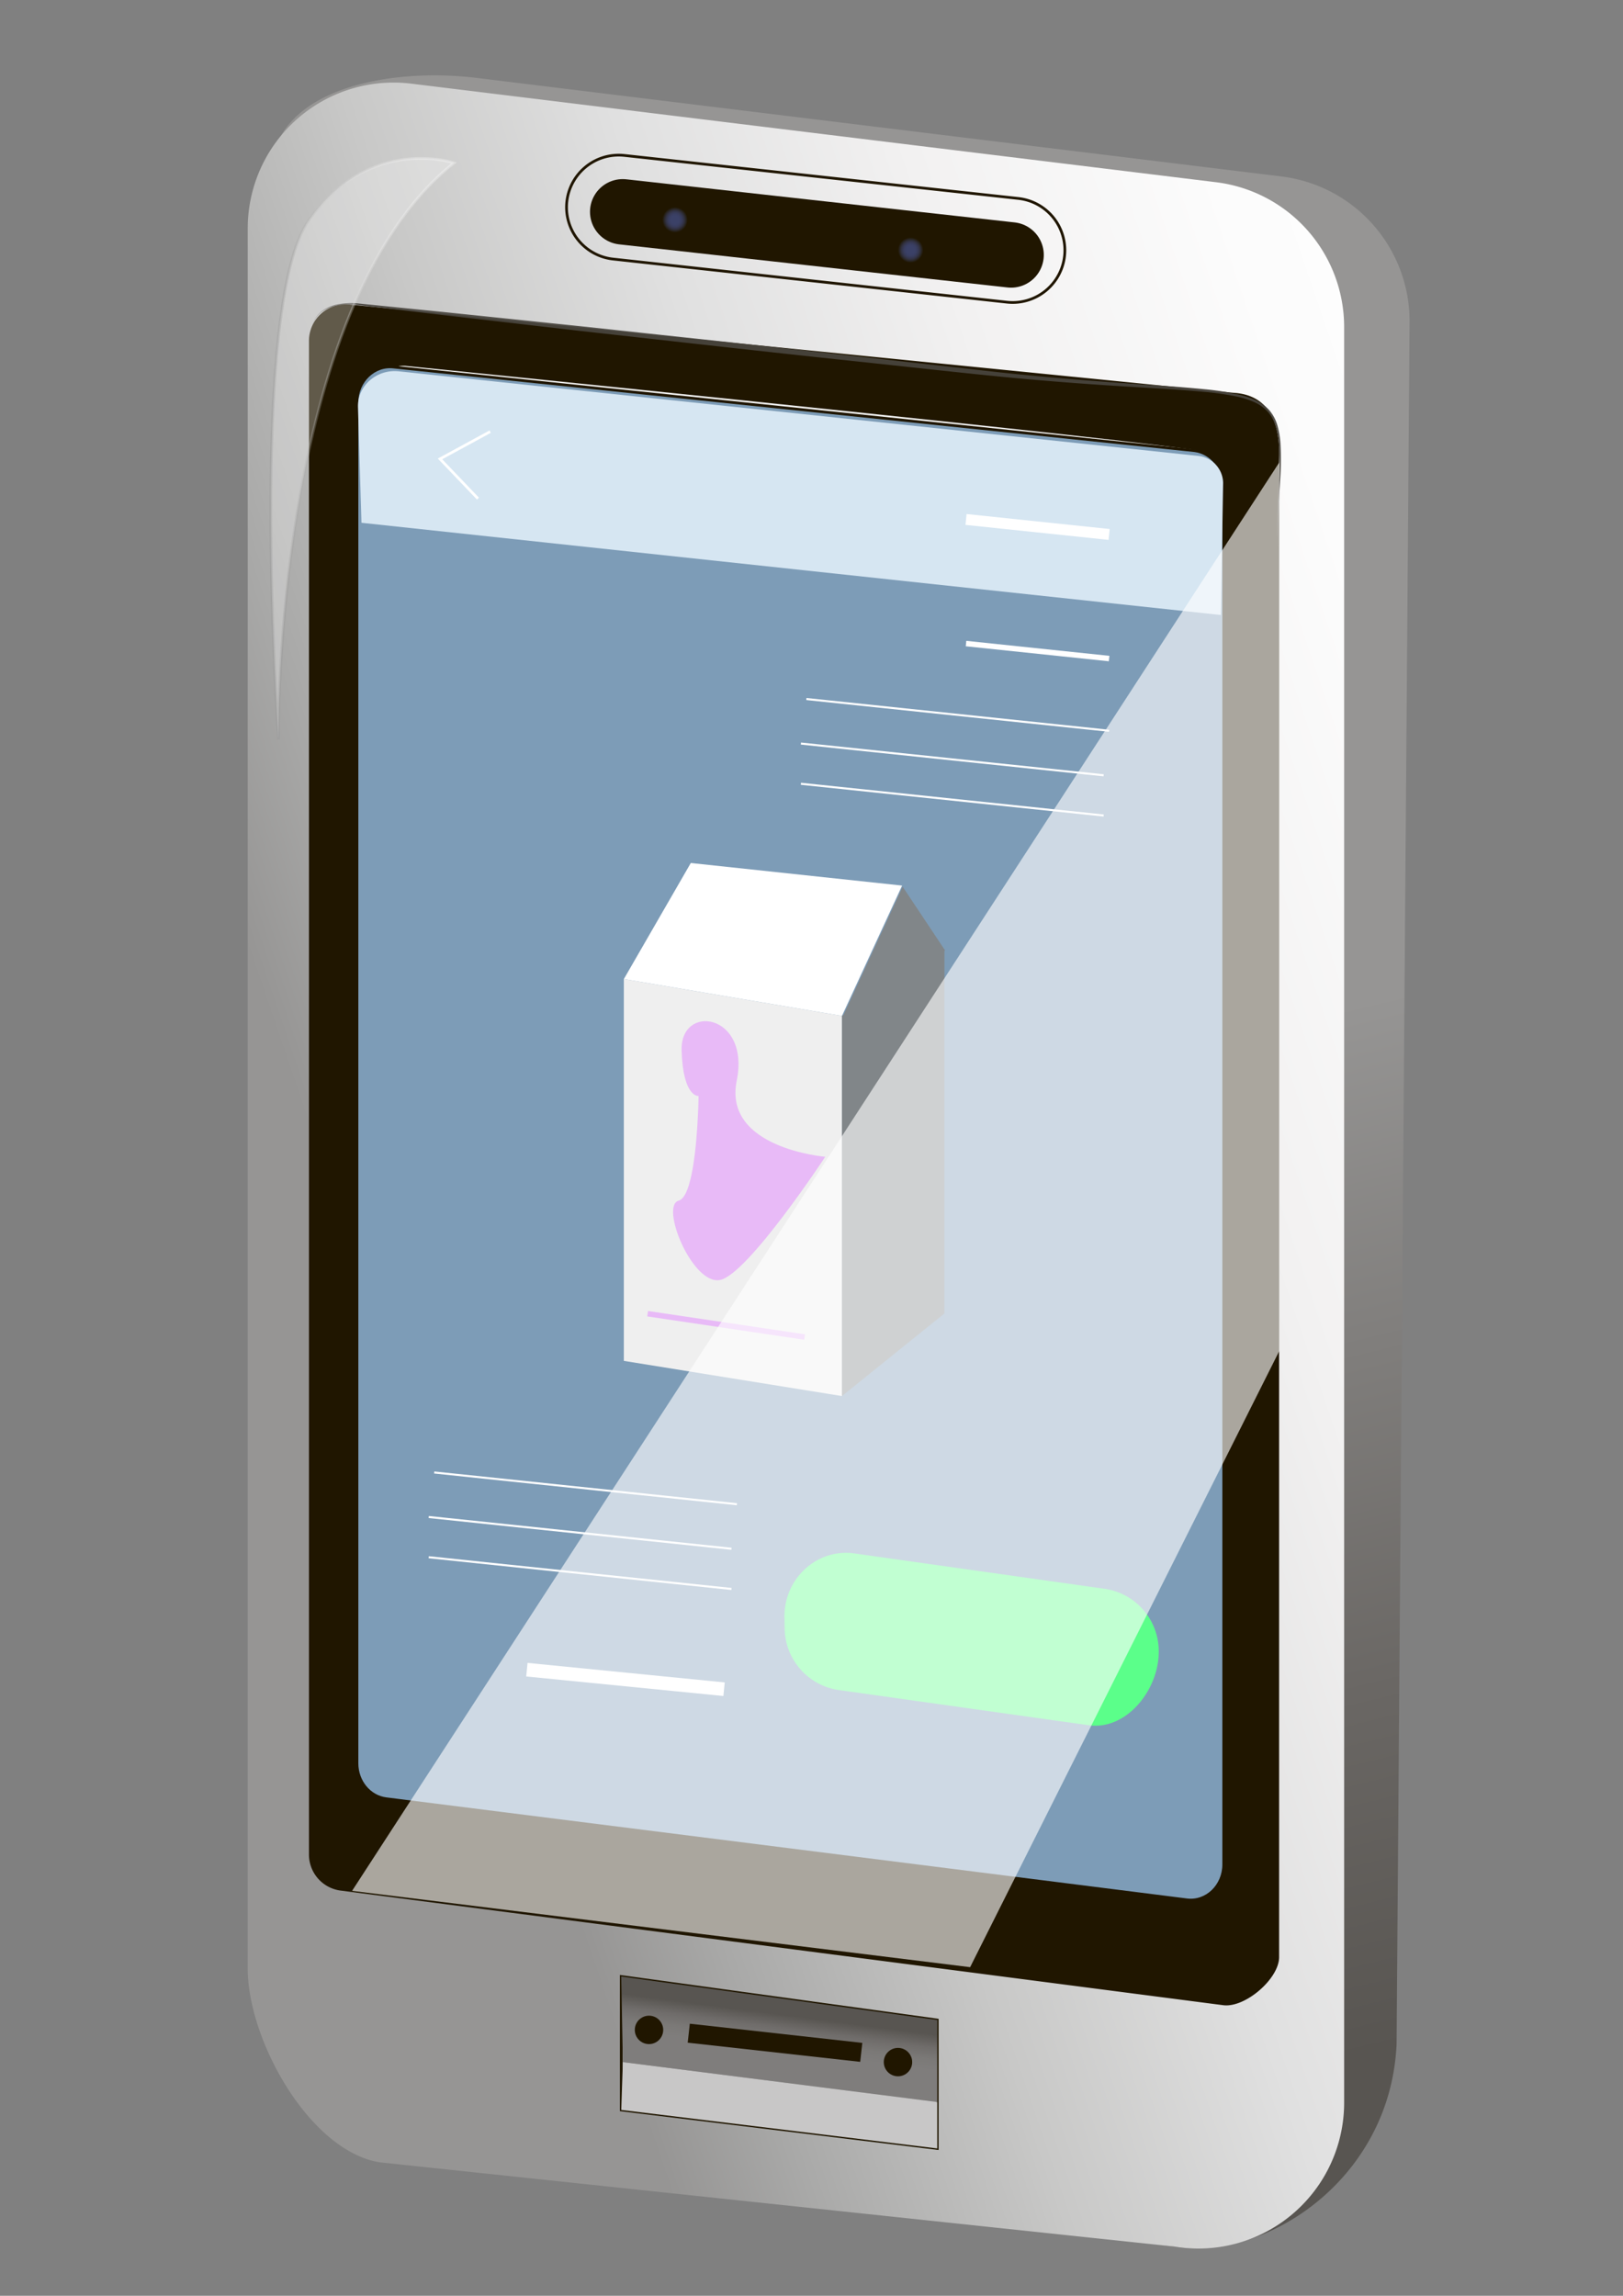
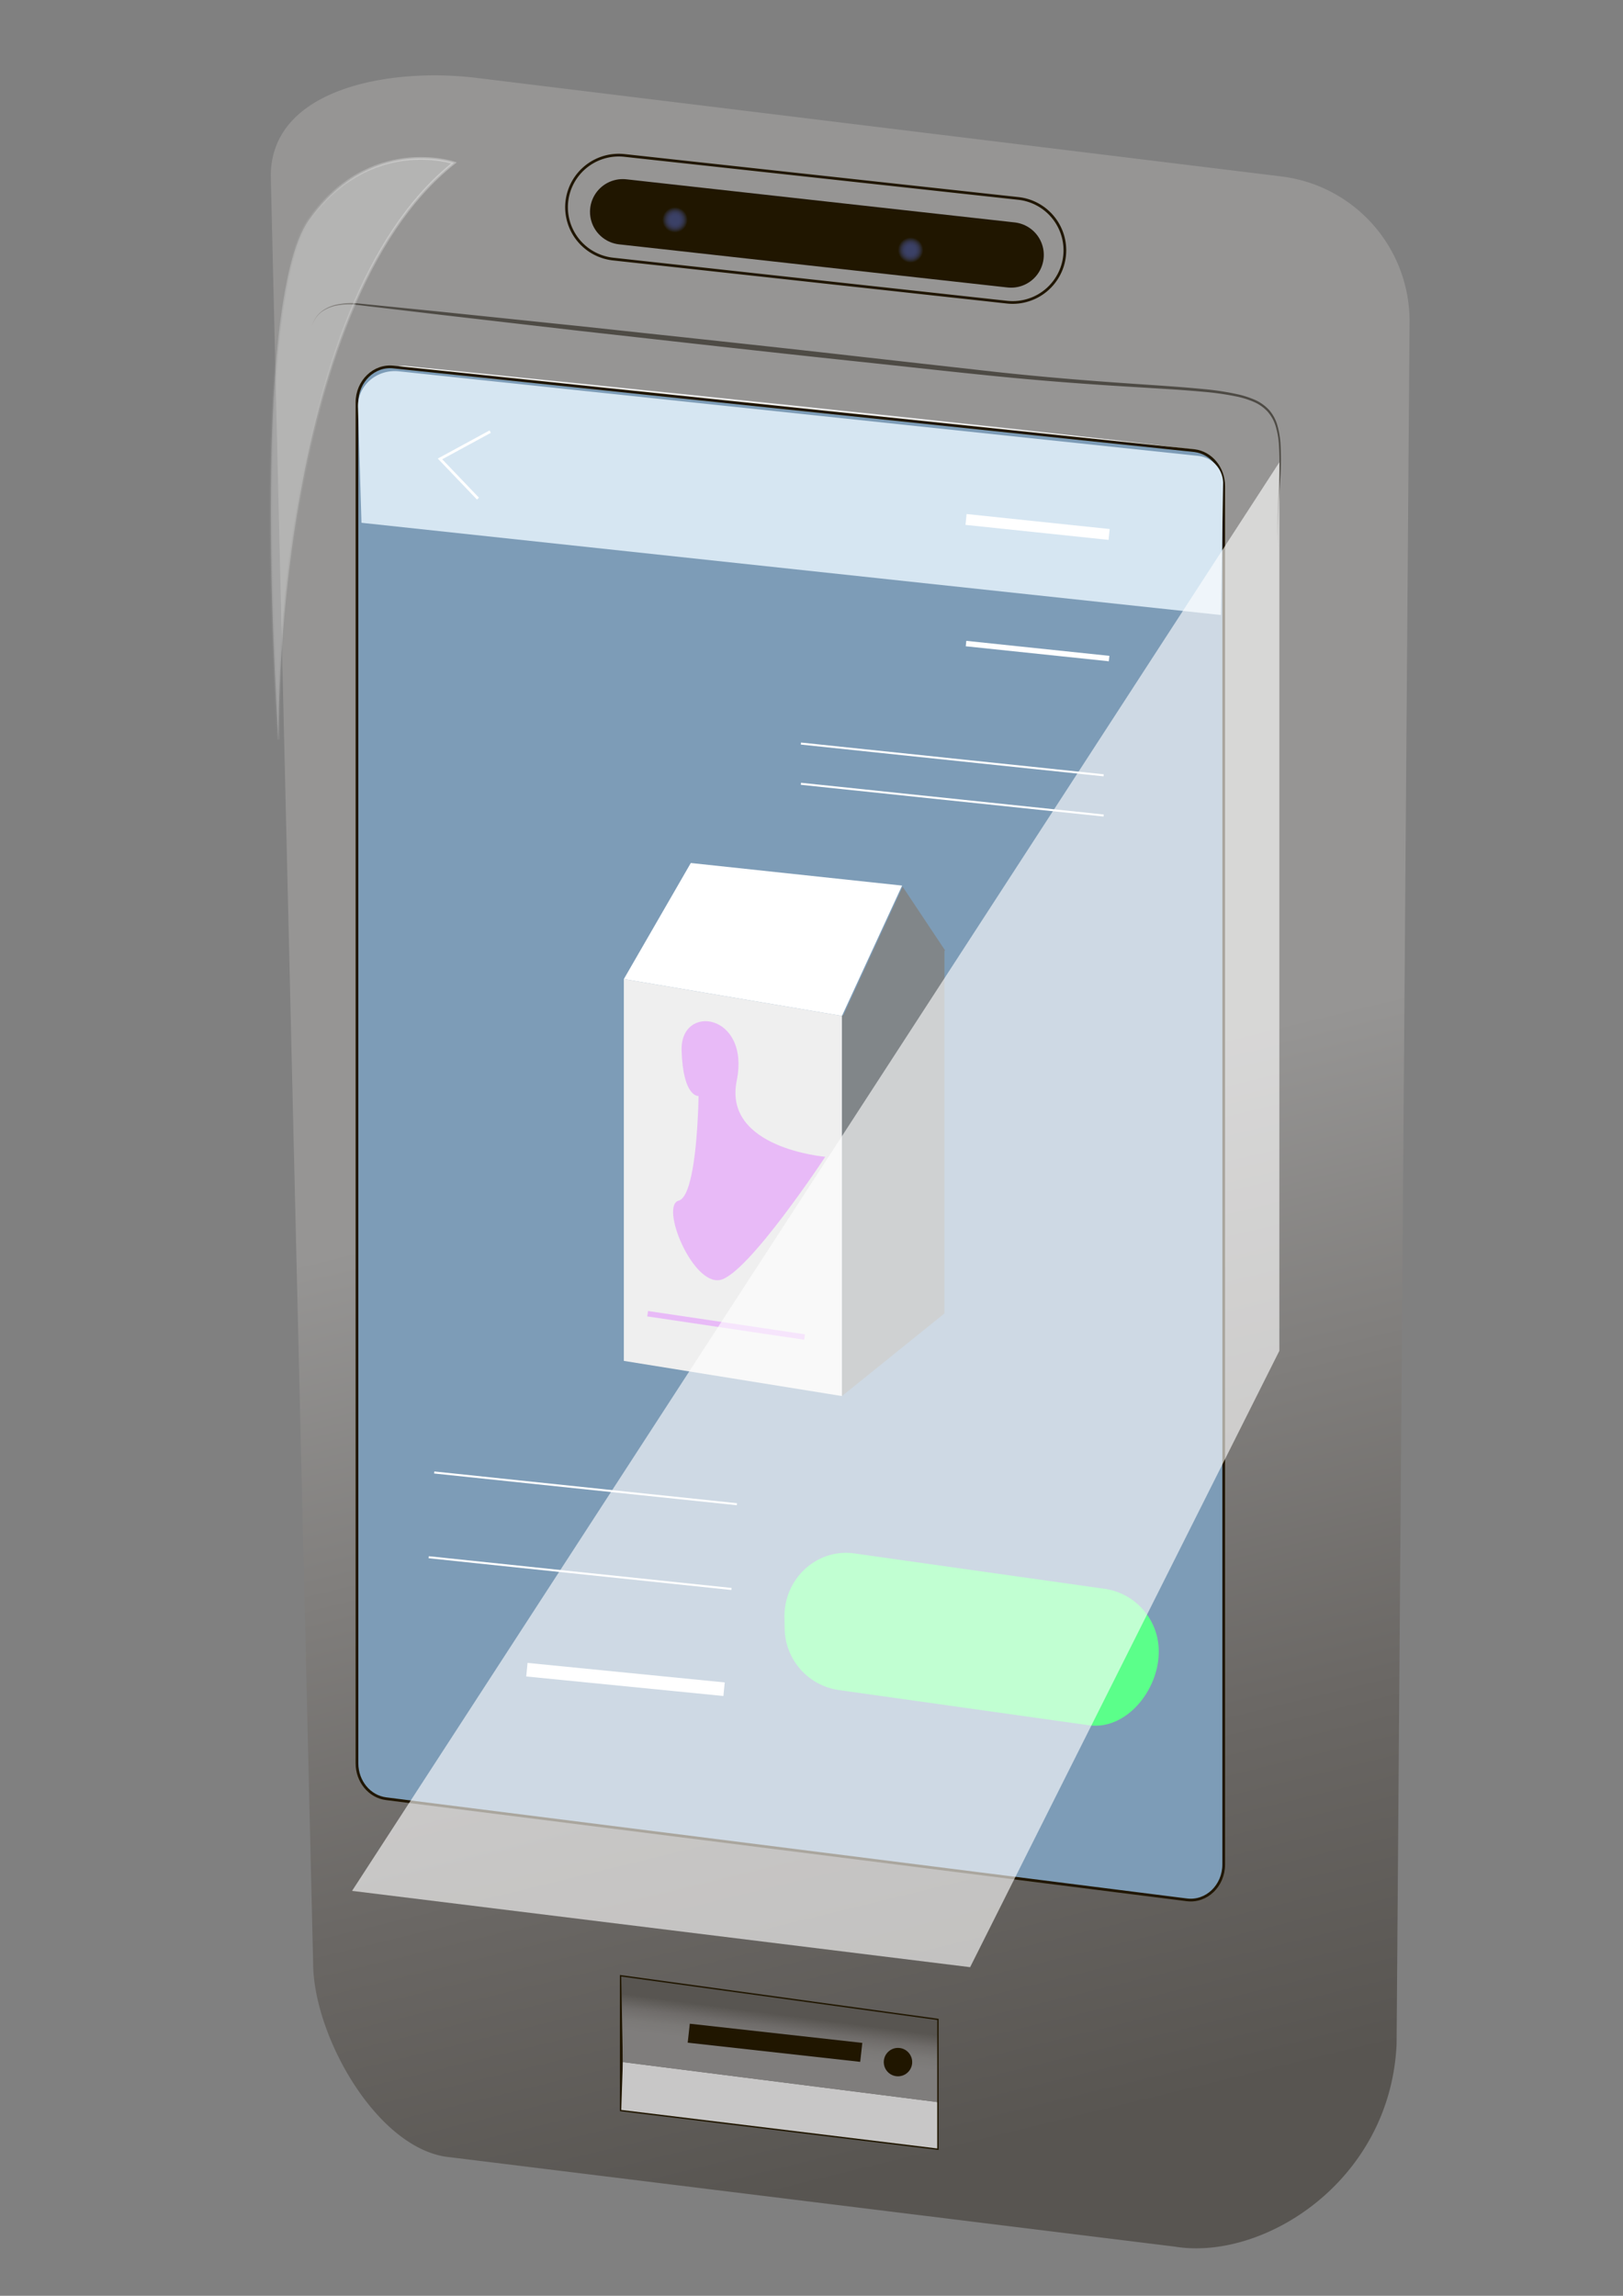
<svg xmlns="http://www.w3.org/2000/svg" xmlns:xlink="http://www.w3.org/1999/xlink" id="Layer_1" data-name="Layer 1" viewBox="0 0 595.28 841.89">
  <rect x="0" y="0" width="595.28" height="841.89" fill="#808080" stroke="none" />
  <defs>
    <style>.cls-1{fill:url(#linear-gradient);}.cls-2{fill:url(#linear-gradient-2);}.cls-23,.cls-3{fill:#201600;}.cls-4{fill:#efefef;}.cls-15,.cls-17,.cls-21,.cls-25,.cls-26,.cls-27,.cls-28,.cls-5{fill:#fff;}.cls-5{opacity:0.46;}.cls-6{opacity:0.92;}.cls-7{fill:#48443e;}.cls-11,.cls-14,.cls-16,.cls-8{stroke:#201600;}.cls-8{stroke-linecap:round;stroke-width:24px;fill:url(#linear-gradient-3);}.cls-11,.cls-14,.cls-15,.cls-16,.cls-17,.cls-23,.cls-24,.cls-25,.cls-26,.cls-27,.cls-8{stroke-miterlimit:10;}.cls-9{fill:url(#radial-gradient);}.cls-10{fill:url(#radial-gradient-2);}.cls-11,.cls-24{fill:none;}.cls-12,.cls-14{fill:#c8c7c7;}.cls-13{fill:url(#linear-gradient-4);}.cls-14{stroke-width:7px;}.cls-15{opacity:0.29;stroke:url(#linear-gradient-5);}.cls-16{fill:#7d9cb7;}.cls-17,.cls-24,.cls-25,.cls-26,.cls-27{stroke:#fff;}.cls-17{stroke-width:0.75px;}.cls-18{fill:#5bff8a;}.cls-19{fill:#d6e6f2;}.cls-20{fill:#818689;}.cls-22{fill:#e8baf7;}.cls-23{stroke:#e8baf7;}.cls-23,.cls-25{stroke-width:2px;}.cls-26{stroke-width:4px;}.cls-27{stroke-width:5px;}.cls-28{opacity:0.62;}</style>
    <linearGradient id="linear-gradient" x1="305.35" y1="375.74" x2="404.43" y2="781.47" gradientUnits="userSpaceOnUse">
      <stop offset="0.09" stop-color="#969594" />
      <stop offset="0.68" stop-color="#6a6764" />
      <stop offset="0.99" stop-color="#585551" />
    </linearGradient>
    <linearGradient id="linear-gradient-2" x1="83.51" y1="498.29" x2="662.17" y2="301.54" gradientUnits="userSpaceOnUse">
      <stop offset="0.09" stop-color="#969594" />
      <stop offset="0.17" stop-color="#a9a9a8" />
      <stop offset="0.31" stop-color="#c8c8c7" />
      <stop offset="0.46" stop-color="#e0e0e0" />
      <stop offset="0.62" stop-color="#f2f1f1" />
      <stop offset="0.79" stop-color="#fcfcfc" />
      <stop offset="0.99" stop-color="#fff" />
    </linearGradient>
    <linearGradient id="linear-gradient-3" x1="217.26" y1="85.58" x2="433.74" y2="85.58" gradientUnits="userSpaceOnUse">
      <stop offset="0.09" stop-color="#7f7d7c" />
      <stop offset="0.11" stop-color="#848281" />
      <stop offset="0.24" stop-color="#a9a8a7" />
      <stop offset="0.37" stop-color="#c8c8c7" />
      <stop offset="0.51" stop-color="#e1e0e0" />
      <stop offset="0.65" stop-color="#f2f1f1" />
      <stop offset="0.8" stop-color="#fcfcfc" />
      <stop offset="0.99" stop-color="#fff" />
    </linearGradient>
    <radialGradient id="radial-gradient" cx="333.99" cy="91.7" r="6.04" gradientUnits="userSpaceOnUse">
      <stop offset="0.22" stop-color="#3b4167" />
      <stop offset="0.33" stop-color="#3a3f63" />
      <stop offset="0.44" stop-color="#373a57" />
      <stop offset="0.55" stop-color="#323243" />
      <stop offset="0.65" stop-color="#2a2728" />
      <stop offset="0.76" stop-color="#211804" />
      <stop offset="0.77" stop-color="#201600" />
    </radialGradient>
    <radialGradient id="radial-gradient-2" cx="247.57" cy="80.63" r="6.04" xlink:href="#radial-gradient" />
    <linearGradient id="linear-gradient-4" x1="285.05" y1="753.65" x2="287.63" y2="733.91" gradientUnits="userSpaceOnUse">
      <stop offset="0.09" stop-color="#7f7d7c" />
      <stop offset="0.29" stop-color="#7b7977" />
      <stop offset="0.51" stop-color="#6f6c6a" />
      <stop offset="0.73" stop-color="#5a5753" />
      <stop offset="0.75" stop-color="#585551" />
    </linearGradient>
    <linearGradient id="linear-gradient-5" x1="98.82" y1="164.41" x2="167.55" y2="164.41" xlink:href="#linear-gradient-2" />
  </defs>
  <path class="cls-1" d="M174.81,28.57,470,64.71a53.49,53.49,0,0,1,47,53.09l-4.76,631.79c-2.28,50.28-48.88,79.68-81.48,74.25l-267.6-33c-25.79-4.3-48.31-44.9-48.31-71.05L99.32,64.53C99.32,32.41,142.93,24.66,174.81,28.57Z" />
-   <path class="cls-2" d="M150.85,30.68,446,66.82a53.49,53.49,0,0,1,47,53.09V771.08a53.49,53.49,0,0,1-62.28,52.76L139.18,792.93c-25.79-4.3-48.32-44.9-48.32-71V83.77A53.48,53.48,0,0,1,150.85,30.68Z" />
-   <path class="cls-3" d="M448.77,735.34l-323.45-42a13.34,13.34,0,0,1-12-13.11V124.81a13.43,13.43,0,0,1,15.13-13.11l324.06,32.35c9.9.61,17.56,6.88,16.64,25.45V717.67C469.17,725.57,456.83,736.26,448.77,735.34Z" />
  <path class="cls-4" d="M434.73,694.54l-288.21-37c-6-.77-10.5-6.34-10.5-13V147.22c0-7.81,6.2-13.88,13.26-13,0,0,233.06,23.39,288.21,30.62,10.6,1.39,10.6,13.26,10.6,36.26V313.61l-.1,368C448,689.39,441.79,695.45,434.73,694.54Z" />
  <polygon class="cls-5" points="273.31 148.71 136.02 409.64 261.65 258.06 273.31 148.71" />
  <g class="cls-6">
    <path class="cls-7" d="M114.44,119.57a10.19,10.19,0,0,1,3.42-5.3,13.83,13.83,0,0,1,5.83-2.62,24.6,24.6,0,0,1,6.41-.47c2.16.16,4.25.42,6.38.61l25.42,2.55,50.83,5.27c33.87,3.65,67.74,7.21,101.59,11.06l50.77,5.7C382,138.22,399,139.61,416,140.75c8.49.6,17,1.09,25.49,1.94a99.63,99.63,0,0,1,12.68,1.95,34.68,34.68,0,0,1,6.13,2,16,16,0,0,1,5.27,3.8,14.93,14.93,0,0,1,3,5.73,31.24,31.24,0,0,1,1.08,6.35,103.14,103.14,0,0,1-.06,12.8c-.24,4.25-.53,8.5-.72,12.75-.09,2.13-.17,4.25-.2,6.38,0,1.07,0,2.13,0,3.19,0,.54.05,1.07.09,1.6,0,.26.06.53.11.79a2.34,2.34,0,0,0,.09.38c0,.1.1.32.24.23-.14.1-.2-.13-.25-.22s-.07-.26-.1-.39-.09-.53-.12-.79c-.06-.53-.09-1.06-.12-1.59,0-1.07-.07-2.13-.08-3.2,0-2.13,0-4.26.07-6.39.1-4.26.33-8.51.52-12.76a102,102,0,0,0-.08-12.73,30.08,30.08,0,0,0-1.13-6.21,14.18,14.18,0,0,0-3-5.43,14.91,14.91,0,0,0-5.06-3.55,32.64,32.64,0,0,0-6-1.91,102.15,102.15,0,0,0-12.58-1.8c-8.46-.79-17-1.22-25.47-1.76-17-1-34-2.3-51-4s-33.88-3.61-50.82-5.4c-33.89-3.58-67.74-7.43-101.59-11.2l-50.76-5.87-25.37-3c-2.11-.23-4.24-.54-6.32-.74a24.7,24.7,0,0,0-6.31.32,14,14,0,0,0-5.78,2.42A10.06,10.06,0,0,0,114.44,119.57Z" />
  </g>
  <line class="cls-8" x1="228.4" y1="77.68" x2="370.84" y2="93.49" />
  <circle class="cls-9" cx="333.99" cy="91.7" r="6.04" />
  <circle class="cls-10" cx="247.57" cy="80.63" r="6.04" />
  <polygon class="cls-11" points="227.86 724.81 227.86 773.73 343.76 787.86 343.76 740.76 227.86 724.81" />
  <polygon class="cls-12" points="228.45 756.19 343.76 770.84 343.76 787.86 227.86 773.73 228.45 756.19" />
  <polygon class="cls-13" points="227.86 724.81 343.76 740.76 343.76 770.84 228.45 756.19 227.86 724.81" />
  <line class="cls-14" x1="252.62" y1="745.59" x2="315.89" y2="752.62" />
  <circle class="cls-3" cx="329.36" cy="756.19" r="5.21" />
-   <circle class="cls-3" cx="238.04" cy="744.38" r="5.21" />
  <path class="cls-15" d="M166.52,59.73s-30.71-10.34-53.18,20.9-11.19,190.56-11.19,190.56S100.21,112.27,166.52,59.73Z" />
  <path class="cls-11" d="M369.36,110.81,224.86,95a19.15,19.15,0,0,1-17.07-19h0A19.14,19.14,0,0,1,229,57l144.5,15.77a19.14,19.14,0,0,1,17.07,19h0A19.15,19.15,0,0,1,369.36,110.81Z" />
  <path class="cls-16" d="M435.31,696.69,141.63,659.61c-6.1-.77-10.7-6.35-10.7-13v-499c0-7.82,6.32-13.89,13.51-13l293.69,30.65c6.1.77,10.7,6.35,10.7,13V683.71C448.83,691.53,442.51,697.6,435.31,696.69Z" />
  <line class="cls-17" x1="293.76" y1="287.42" x2="404.8" y2="299.06" />
  <line class="cls-17" x1="293.76" y1="272.67" x2="404.8" y2="284.31" />
  <path class="cls-18" d="M399.36,632.66l-92-12.95A23.15,23.15,0,0,1,287.79,597l-.07-3.8c-.26-14.31,11.92-25.48,25.68-23.54l92,13A23.13,23.13,0,0,1,425,605.32h0C425.22,619.63,413.12,634.6,399.36,632.66Z" />
  <path class="cls-19" d="M447.8,225.53,132.58,191.71l-1.28-42.42c-.23-7.79,6.83-14,15-13.12l293,31a10.14,10.14,0,0,1,9.31,9.84Z" />
  <polygon class="cls-4" points="228.81 359.03 228.81 499.05 308.81 511.95 308.81 372.54 228.81 359.03" />
  <polygon class="cls-20" points="346.4 348.09 308.81 372.54 308.81 511.95 346.4 481.65 346.4 348.09" />
  <polygon class="cls-21" points="253.37 316.47 228.81 359.03 308.81 372.54 330.87 324.75 253.37 316.47" />
  <polygon class="cls-20" points="331.09 325.18 346.63 348.52 309.03 372.97 331.09 325.18" />
  <path class="cls-22" d="M256.2,401.91s0,2.77-.21,6.83c-.49,10.67-2.07,30.21-7.07,31.55-6.9,1.86,5,31,15.13,29.1s38.64-45.19,38.64-45.19-37.52-3.1-32.48-27.87S249.48,367.85,250,385.19,256.2,401.91,256.2,401.91Z" />
  <line class="cls-23" x1="237.54" y1="481.75" x2="295.1" y2="490.3" />
  <polyline class="cls-24" points="179.79 158.28 161.38 168.29 175.31 182.85" />
  <line class="cls-25" x1="354.32" y1="236" x2="406.8" y2="241.5" />
  <line class="cls-26" x1="354.32" y1="190.49" x2="406.8" y2="195.99" />
-   <line class="cls-17" x1="295.76" y1="256.34" x2="406.8" y2="267.98" />
  <line class="cls-17" x1="157.25" y1="571.05" x2="268.29" y2="582.69" />
-   <line class="cls-17" x1="157.25" y1="556.3" x2="268.29" y2="567.94" />
  <line class="cls-17" x1="159.25" y1="539.97" x2="270.29" y2="551.61" />
  <line class="cls-27" x1="193.25" y1="612.29" x2="265.57" y2="619.45" />
  <polygon class="cls-28" points="469.24 495.36 355.82 721.38 129.13 693.4 469.24 169.52 469.24 495.36" />
</svg>